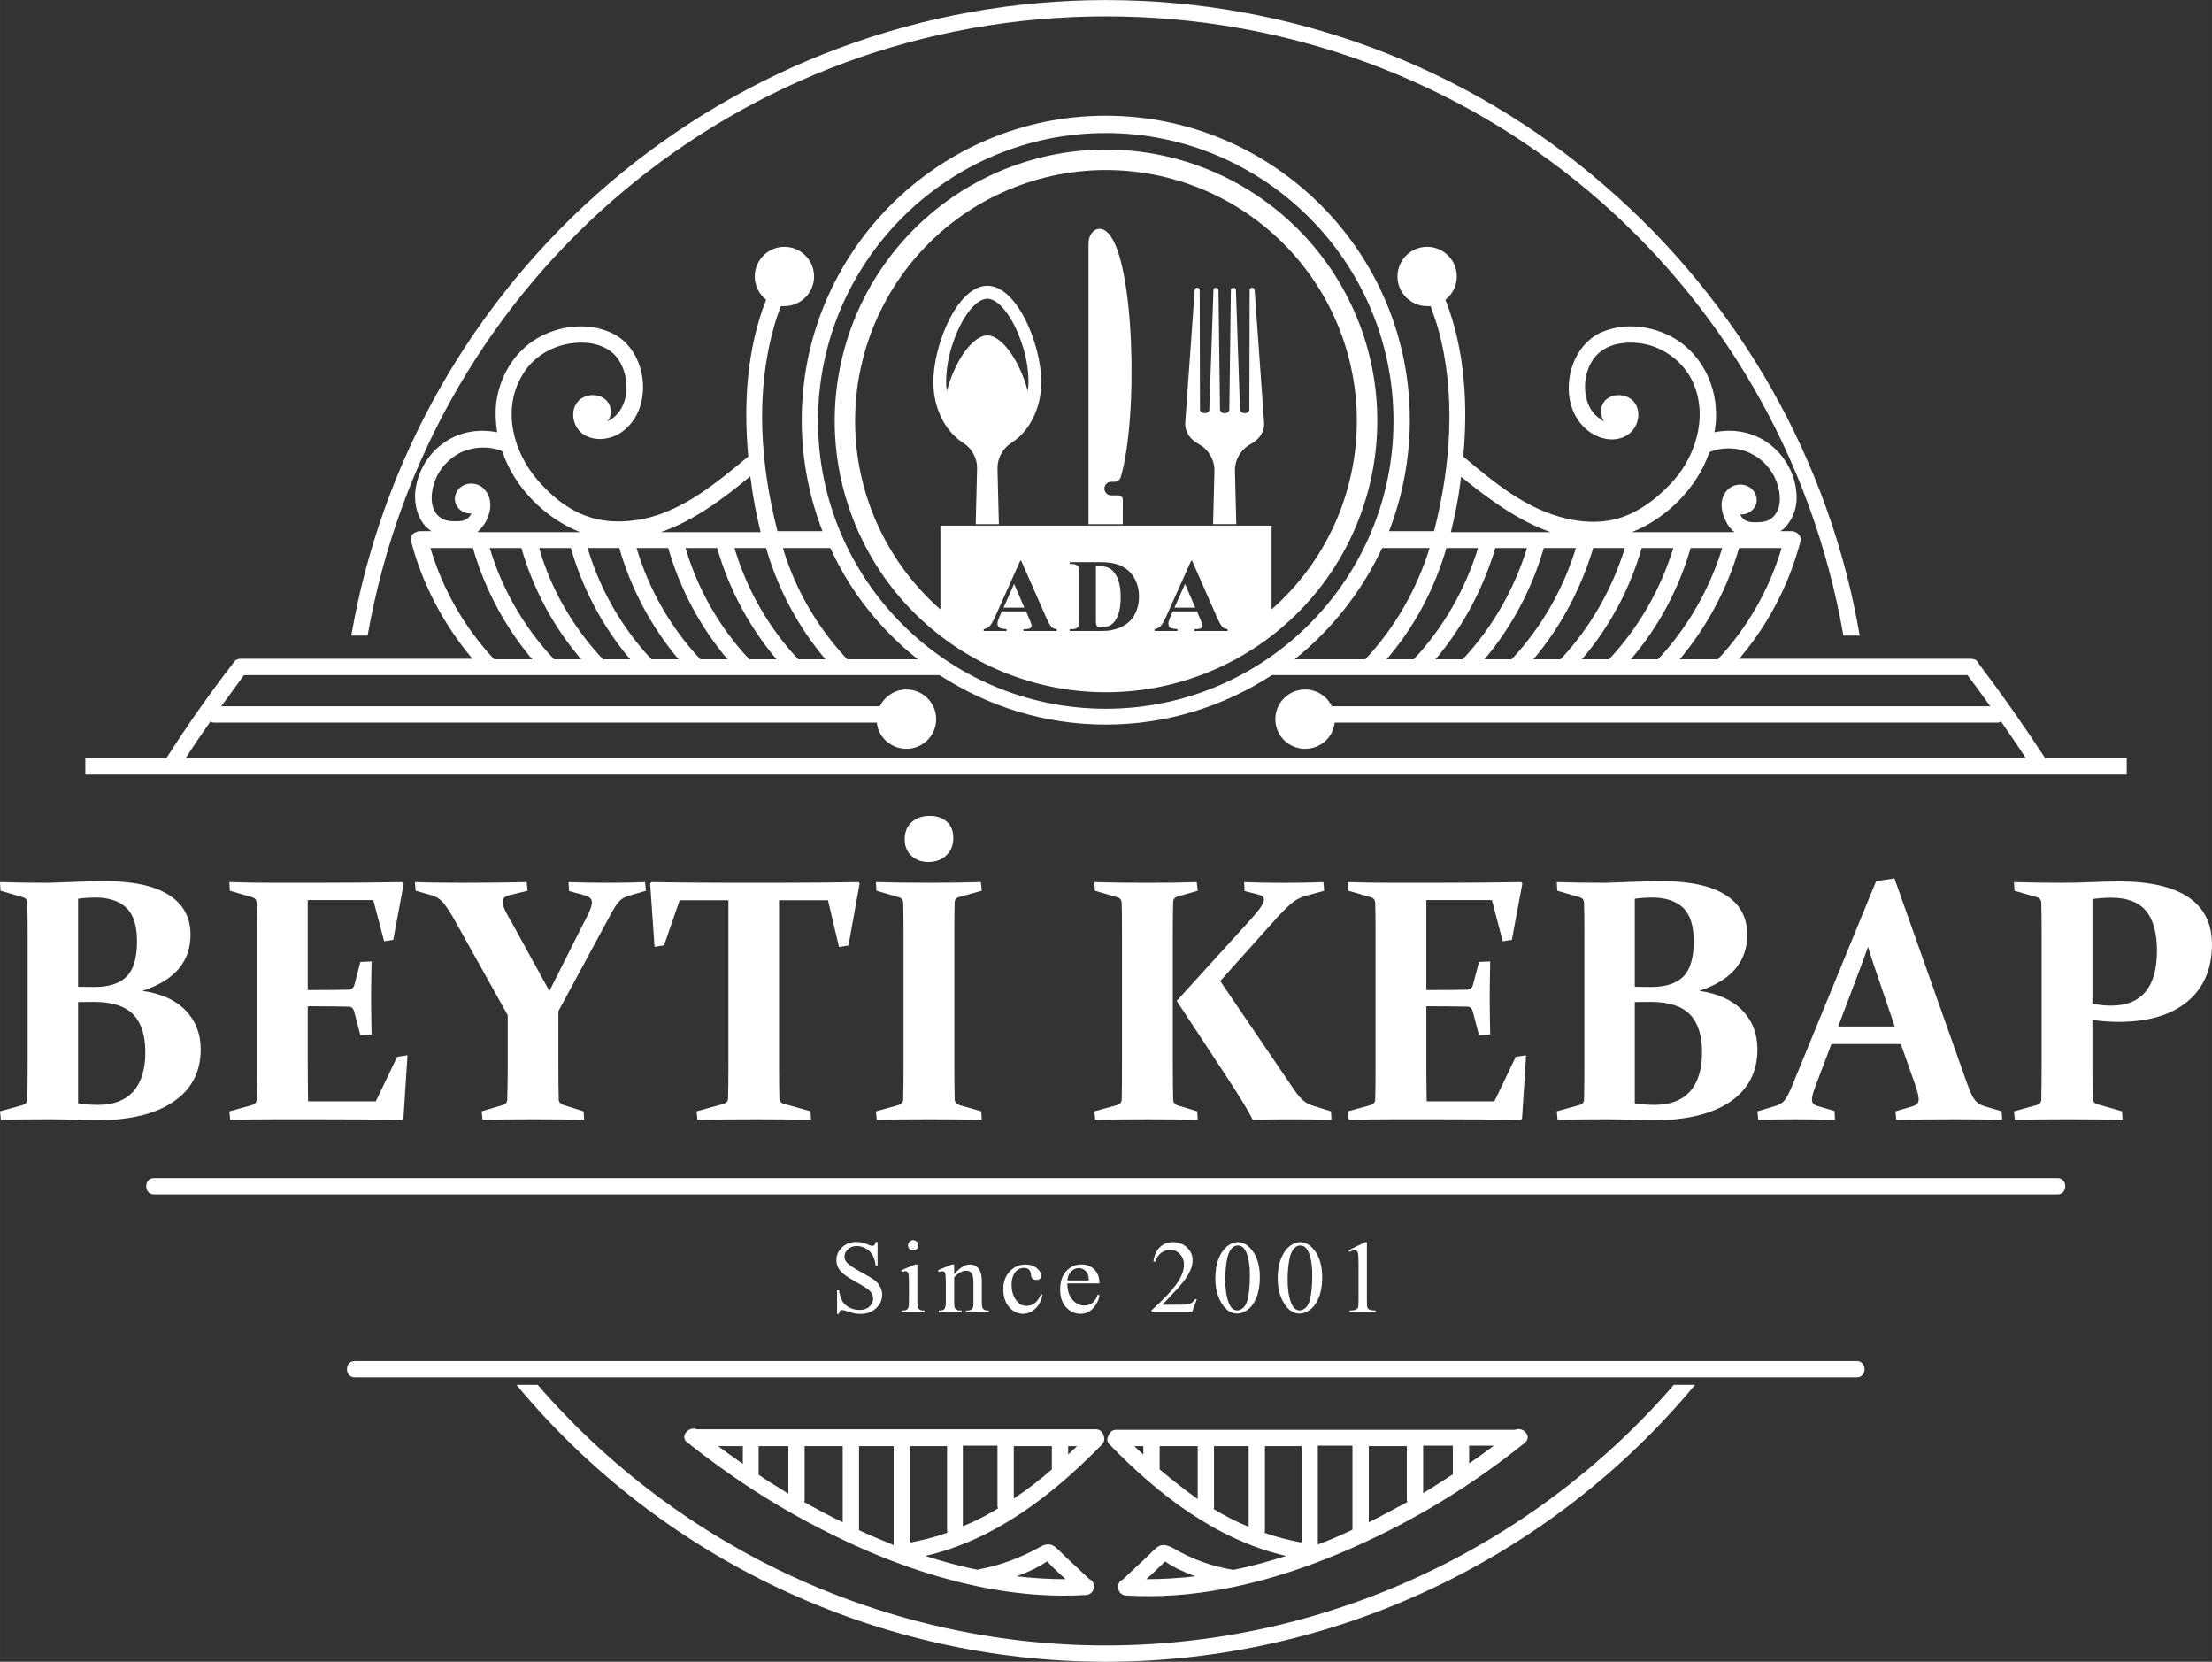
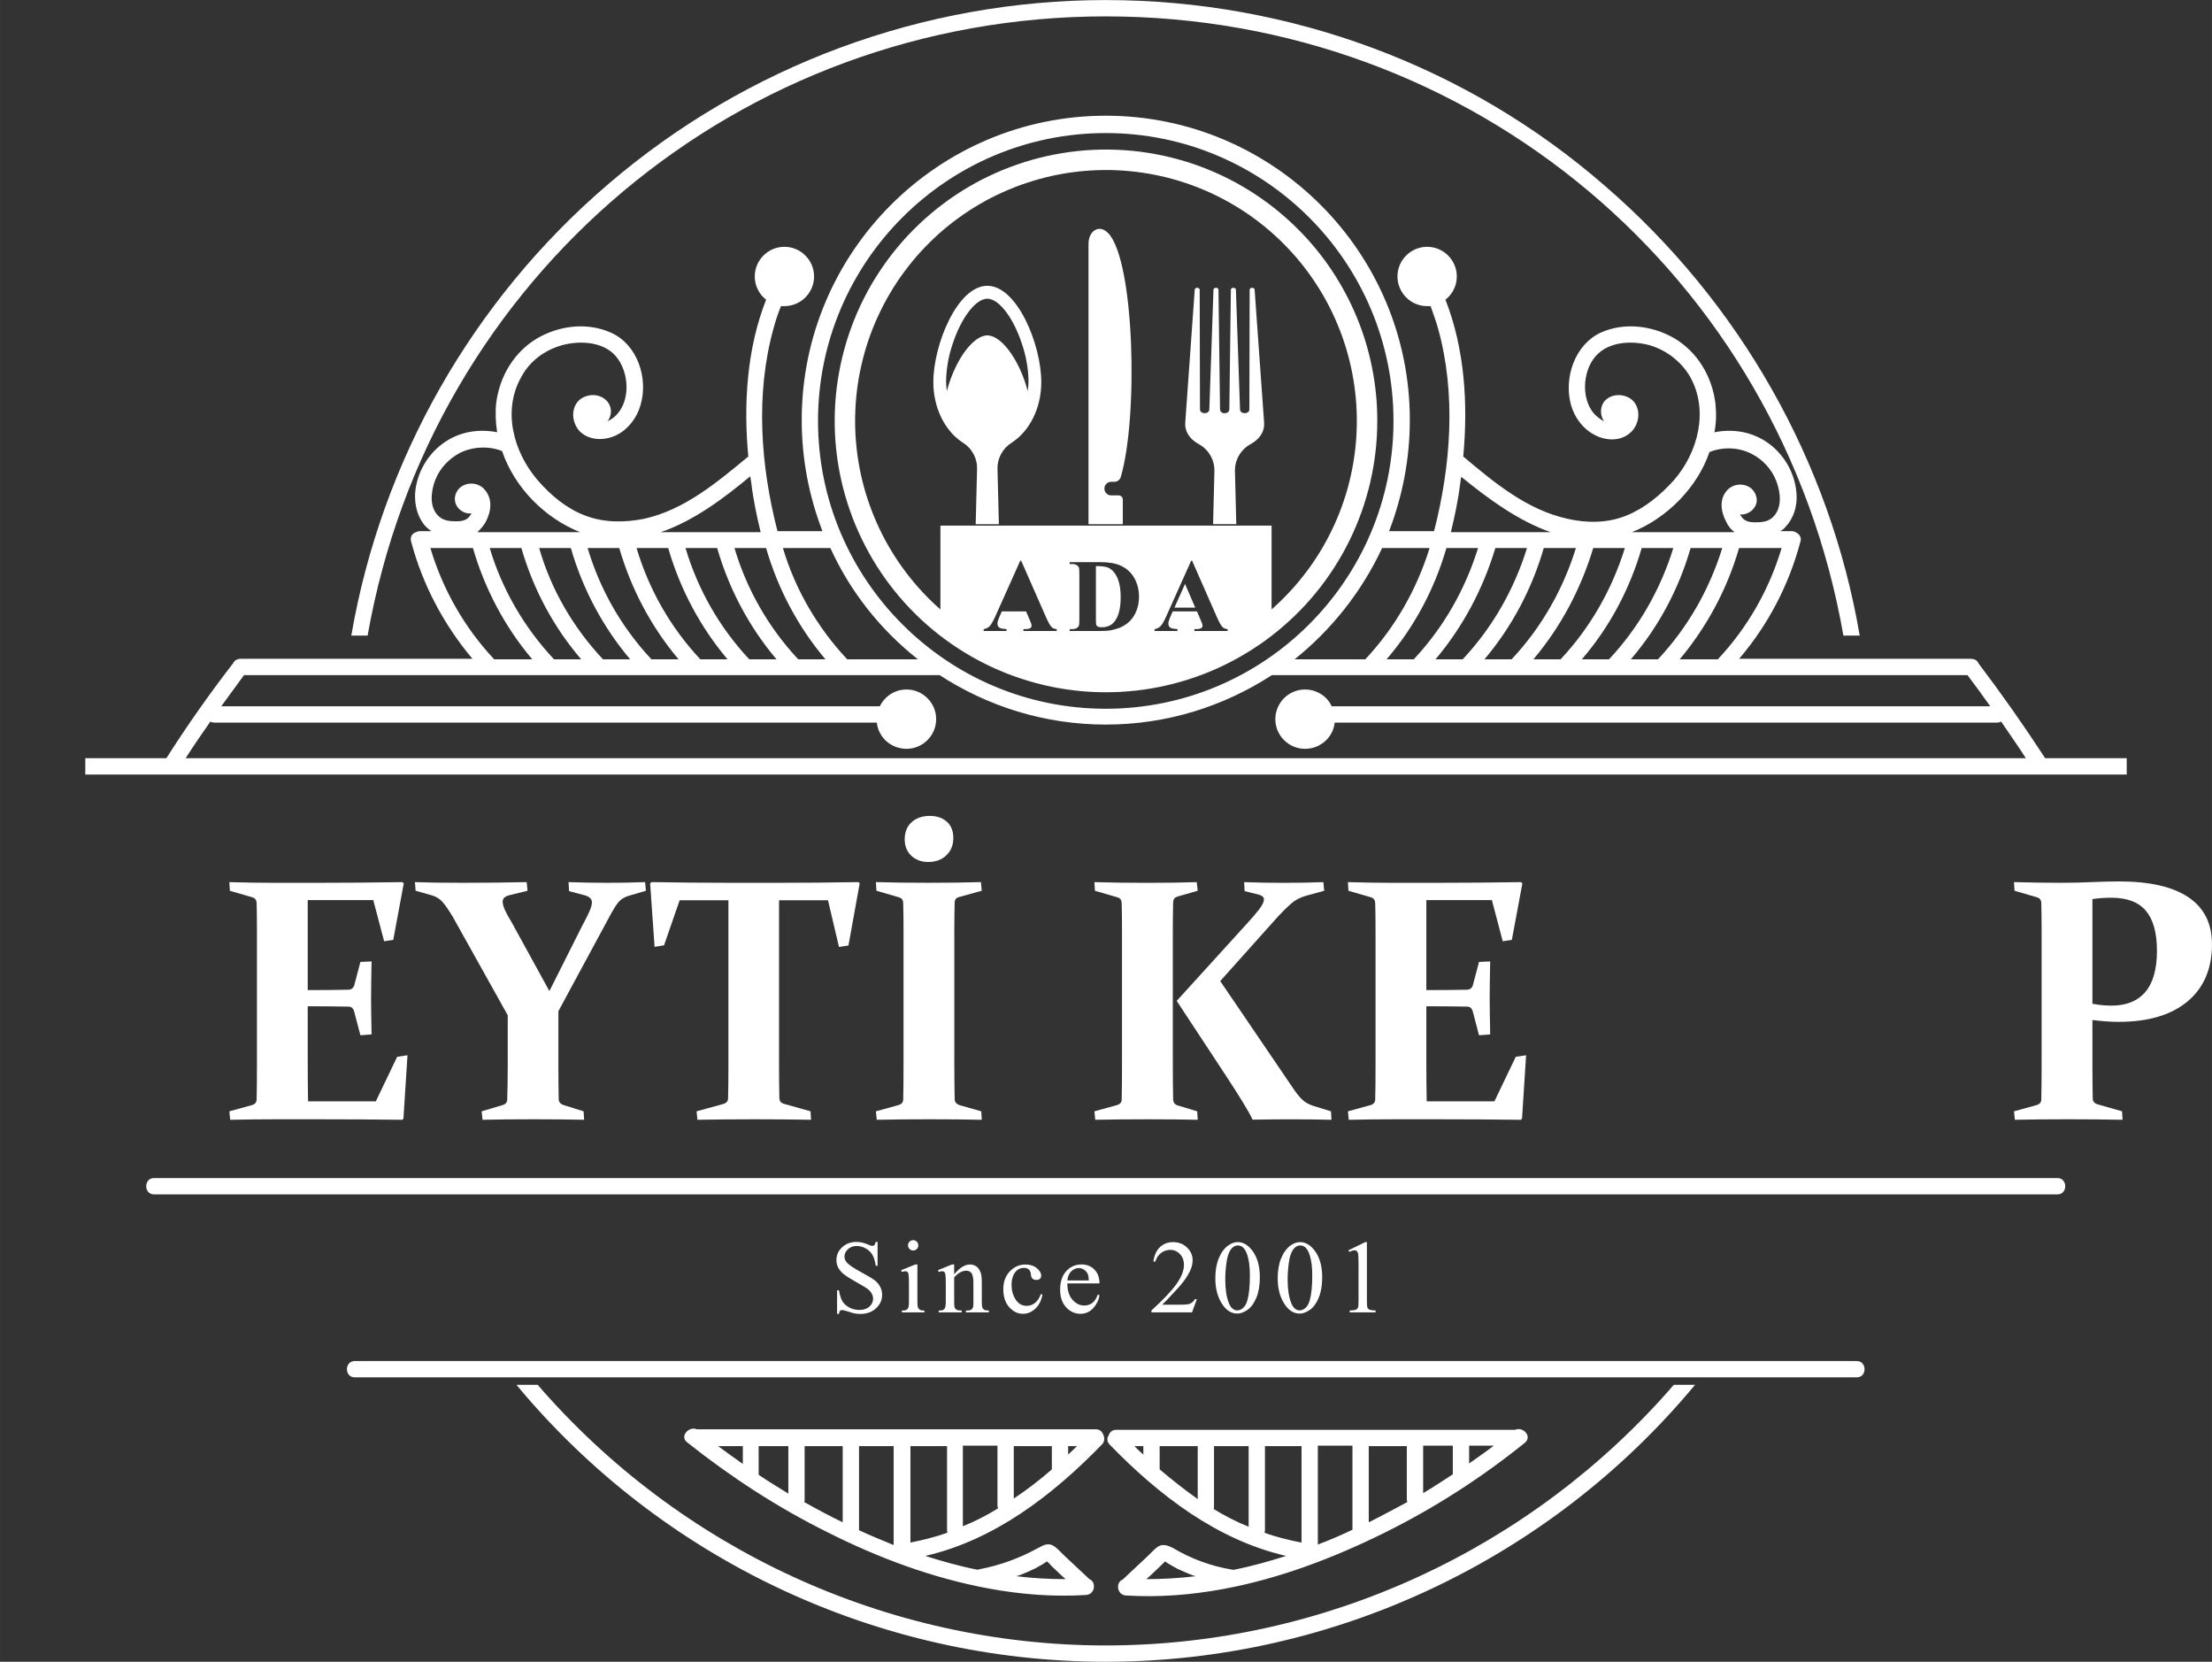
<svg xmlns="http://www.w3.org/2000/svg" xml:space="preserve" width="49.957mm" height="37.522mm" version="1.1" style="shape-rendering:geometricPrecision; text-rendering:geometricPrecision; image-rendering:optimizeQuality; fill-rule:evenodd; clip-rule:evenodd" viewBox="0 0 1815.98 1363.97">
  <rect x="0" y="0" width="1815.98" height="1363.97" fill="#333333" stroke="none" />
  <defs>
    <style type="text/css">
   
    .fil0 {fill:white;fill-rule:nonzero}
   
  </style>
  </defs>
  <g id="Katman_x0020_1">
    <g id="_2935831862496">
      <path class="fil0" d="M720.46 1019.4l0 19.54 -1.54 0c-0.5,-3.74 -1.4,-6.73 -2.69,-8.95 -1.3,-2.23 -3.13,-3.99 -5.53,-5.3 -2.38,-1.31 -4.85,-1.96 -7.41,-1.96 -2.89,0 -5.27,0.88 -7.17,2.65 -1.89,1.76 -2.84,3.77 -2.84,6.02 0,1.73 0.6,3.29 1.8,4.7 1.72,2.09 5.82,4.86 12.3,8.34 5.27,2.84 8.88,5 10.81,6.51 1.92,1.53 3.41,3.31 4.45,5.36 1.05,2.06 1.57,4.22 1.57,6.46 0,4.28 -1.65,7.96 -4.98,11.05 -3.32,3.1 -7.59,4.66 -12.81,4.66 -1.64,0 -3.18,-0.13 -4.63,-0.37 -0.86,-0.15 -2.64,-0.65 -5.35,-1.53 -2.72,-0.87 -4.42,-1.31 -5.14,-1.31 -0.71,0 -1.26,0.2 -1.66,0.61 -0.4,0.42 -0.71,1.28 -0.89,2.59l-1.54 0 0 -19.38 1.54 0c0.72,4.05 1.69,7.09 2.92,9.11 1.22,2.01 3.09,3.68 5.6,5.01 2.52,1.33 5.27,2 8.27,2 3.46,0 6.21,-0.91 8.22,-2.74 2.01,-1.84 3.03,-4 3.03,-6.5 0,-1.38 -0.39,-2.8 -1.14,-4.21 -0.77,-1.42 -1.95,-2.74 -3.57,-3.96 -1.09,-0.83 -4.04,-2.6 -8.87,-5.31 -4.83,-2.7 -8.27,-4.87 -10.31,-6.49 -2.05,-1.6 -3.59,-3.38 -4.66,-5.32 -1.05,-1.95 -1.58,-4.09 -1.58,-6.42 0,-4.05 1.55,-7.54 4.67,-10.48 3.1,-2.93 7.07,-4.4 11.88,-4.4 3,0 6.18,0.74 9.54,2.2 1.55,0.71 2.65,1.05 3.28,1.05 0.73,0 1.32,-0.22 1.78,-0.64 0.45,-0.44 0.82,-1.31 1.1,-2.61l1.54 0z" />
      <path class="fil0" d="M753.15 1037.91l0 30.66c0,2.4 0.17,3.98 0.53,4.77 0.33,0.8 0.86,1.38 1.54,1.77 0.68,0.4 1.92,0.59 3.72,0.59l0 1.5 -18.53 0 0 -1.5c1.86,0 3.1,-0.18 3.74,-0.55 0.64,-0.36 1.15,-0.95 1.52,-1.78 0.37,-0.84 0.55,-2.44 0.55,-4.8l0 -14.71c0,-4.14 -0.12,-6.81 -0.37,-8.04 -0.19,-0.89 -0.5,-1.51 -0.91,-1.85 -0.42,-0.36 -0.99,-0.53 -1.7,-0.53 -0.78,0 -1.73,0.21 -2.83,0.62l-0.59 -1.49 11.51 -4.67 1.83 0zm-3.46 -19.97c1.17,0 2.15,0.41 2.99,1.23 0.81,0.82 1.22,1.81 1.22,2.99 0,1.17 -0.41,2.17 -1.22,2.99 -0.84,0.83 -1.82,1.26 -2.99,1.26 -1.17,0 -2.17,-0.43 -3,-1.26 -0.83,-0.82 -1.24,-1.82 -1.24,-2.99 0,-1.18 0.41,-2.17 1.23,-2.99 0.81,-0.82 1.82,-1.23 3.01,-1.23z" />
      <path class="fil0" d="M783.35 1045.98c4.48,-5.38 8.74,-8.08 12.8,-8.08 2.08,0 3.88,0.51 5.37,1.56 1.5,1.04 2.69,2.76 3.58,5.14 0.61,1.67 0.92,4.22 0.92,7.67l0 16.29c0,2.42 0.19,4.06 0.57,4.92 0.31,0.69 0.8,1.23 1.48,1.63 0.69,0.39 1.95,0.58 3.77,0.58l0 1.5 -18.86 0 0 -1.5 0.78 0c1.78,0 3.03,-0.27 3.73,-0.81 0.71,-0.55 1.2,-1.34 1.49,-2.4 0.1,-0.42 0.15,-1.72 0.15,-3.92l0 -15.62c0,-3.48 -0.45,-6 -1.34,-7.56 -0.9,-1.57 -2.42,-2.36 -4.57,-2.36 -3.31,0 -6.59,1.81 -9.88,5.43l0 20.12c0,2.59 0.16,4.18 0.46,4.79 0.39,0.81 0.92,1.4 1.6,1.77 0.68,0.37 2.06,0.56 4.14,0.56l0 1.5 -18.88 0 0 -1.5 0.83 0c1.95,0 3.26,-0.5 3.94,-1.47 0.69,-0.99 1.03,-2.88 1.03,-5.66l0 -14.16c0,-4.59 -0.11,-7.37 -0.31,-8.39 -0.22,-0.99 -0.54,-1.68 -0.96,-2.04 -0.44,-0.36 -1.01,-0.54 -1.73,-0.54 -0.78,0 -1.7,0.2 -2.8,0.63l-0.63 -1.5 11.51 -4.67 1.79 0 0 8.08z" />
      <path class="fil0" d="M855.85 1062.7c-1.03,5.03 -3.04,8.9 -6.04,11.61 -3,2.7 -6.32,4.06 -9.96,4.06 -4.33,0 -8.11,-1.82 -11.34,-5.46 -3.22,-3.64 -4.83,-8.55 -4.83,-14.76 0,-5.99 1.8,-10.88 5.36,-14.62 3.57,-3.74 7.86,-5.62 12.85,-5.62 3.76,0 6.83,0.99 9.26,2.97 2.41,1.99 3.62,4.04 3.62,6.18 0,1.07 -0.33,1.91 -1.01,2.56 -0.68,0.65 -1.63,0.97 -2.86,0.97 -1.64,0 -2.87,-0.51 -3.7,-1.57 -0.48,-0.59 -0.78,-1.69 -0.94,-3.34 -0.15,-1.64 -0.72,-2.88 -1.69,-3.74 -0.97,-0.83 -2.31,-1.26 -4.04,-1.26 -2.77,0 -5.01,1.03 -6.71,3.09 -2.24,2.72 -3.37,6.32 -3.37,10.79 0,4.55 1.12,8.58 3.34,12.06 2.25,3.49 5.26,5.23 9.07,5.23 2.72,0 5.17,-0.93 7.33,-2.8 1.53,-1.28 3.01,-3.6 4.46,-6.96l1.21 0.59z" />
      <path class="fil0" d="M876.26 1053.4c-0.03,5.67 1.34,10.12 4.13,13.34 2.77,3.22 6.04,4.83 9.78,4.83 2.5,0 4.68,-0.69 6.53,-2.06 1.85,-1.37 3.4,-3.73 4.64,-7.06l1.29 0.83c-0.59,3.81 -2.28,7.27 -5.09,10.4 -2.81,3.13 -6.32,4.69 -10.54,4.69 -4.58,0 -8.5,-1.8 -11.77,-5.36 -3.26,-3.56 -4.89,-8.36 -4.89,-14.4 0,-6.53 1.67,-11.62 5.02,-15.26 3.35,-3.67 7.55,-5.49 12.61,-5.49 4.28,0 7.78,1.41 10.54,4.23 2.74,2.82 4.13,6.59 4.13,11.31l-26.38 0zm0 -2.42l17.66 0c-0.13,-2.44 -0.43,-4.15 -0.87,-5.15 -0.69,-1.57 -1.73,-2.78 -3.1,-3.67 -1.37,-0.9 -2.81,-1.33 -4.31,-1.33 -2.31,0 -4.37,0.9 -6.19,2.69 -1.81,1.78 -2.88,4.28 -3.18,7.46z" />
      <path class="fil0" d="M982.58 1066.32l-3.97 10.87 -33.33 0 0 -1.54c9.8,-8.95 16.71,-16.25 20.71,-21.92 4,-5.67 6,-10.85 6,-15.54 0,-3.59 -1.1,-6.53 -3.3,-8.83 -2.19,-2.31 -4.82,-3.46 -7.87,-3.46 -2.78,0 -5.27,0.82 -7.49,2.44 -2.21,1.63 -3.84,4.02 -4.89,7.16l-1.55 0c0.71,-5.14 2.49,-9.09 5.36,-11.84 2.87,-2.74 6.46,-4.13 10.77,-4.13 4.58,0 8.41,1.48 11.48,4.42 3.06,2.94 4.6,6.41 4.6,10.41 0,2.86 -0.67,5.72 -2,8.58 -2.05,4.5 -5.39,9.27 -10,14.3 -6.91,7.55 -11.23,12.1 -12.95,13.66l14.75 0c3,0 5.1,-0.12 6.31,-0.33 1.22,-0.22 2.31,-0.67 3.27,-1.34 0.97,-0.68 1.82,-1.65 2.55,-2.9l1.54 0z" />
      <path class="fil0" d="M997.74 1049.28c0,-6.44 0.97,-11.99 2.91,-16.65 1.95,-4.66 4.53,-8.12 7.76,-10.4 2.5,-1.8 5.08,-2.7 7.75,-2.7 4.33,0 8.22,2.22 11.67,6.63 4.31,5.46 6.46,12.89 6.46,22.25 0,6.55 -0.95,12.13 -2.83,16.71 -1.9,4.58 -4.31,7.91 -7.23,9.97 -2.94,2.06 -5.76,3.1 -8.48,3.1 -5.4,0 -9.87,-3.18 -13.46,-9.54 -3.03,-5.36 -4.54,-11.81 -4.54,-19.38zm8.17 1.04c0,7.78 0.96,14.13 2.87,19.04 1.59,4.14 3.95,6.21 7.08,6.21 1.5,0 3.06,-0.67 4.67,-2.01 1.61,-1.34 2.84,-3.6 3.67,-6.77 1.28,-4.78 1.92,-11.52 1.92,-20.21 0,-6.45 -0.67,-11.83 -2,-16.12 -1,-3.19 -2.3,-5.46 -3.88,-6.8 -1.14,-0.92 -2.53,-1.38 -4.13,-1.38 -1.88,0 -3.56,0.86 -5.04,2.55 -2,2.31 -3.36,5.93 -4.09,10.88 -0.72,4.94 -1.08,9.82 -1.08,14.62z" />
      <path class="fil0" d="M1048.94 1049.28c0,-6.44 0.97,-11.99 2.91,-16.65 1.95,-4.66 4.53,-8.12 7.76,-10.4 2.5,-1.8 5.08,-2.7 7.75,-2.7 4.34,0 8.22,2.22 11.67,6.63 4.31,5.46 6.45,12.89 6.45,22.25 0,6.55 -0.94,12.13 -2.82,16.71 -1.9,4.58 -4.31,7.91 -7.23,9.97 -2.94,2.06 -5.76,3.1 -8.49,3.1 -5.39,0 -9.88,-3.18 -13.45,-9.54 -3.02,-5.36 -4.54,-11.81 -4.54,-19.38zm8.17 1.04c0,7.78 0.95,14.13 2.87,19.04 1.58,4.14 3.95,6.21 7.08,6.21 1.5,0 3.06,-0.67 4.67,-2.01 1.62,-1.34 2.84,-3.6 3.67,-6.77 1.28,-4.78 1.92,-11.52 1.92,-20.21 0,-6.45 -0.67,-11.83 -2,-16.12 -1,-3.19 -2.29,-5.46 -3.89,-6.8 -1.13,-0.92 -2.51,-1.38 -4.11,-1.38 -1.9,0 -3.57,0.86 -5.04,2.55 -2,2.31 -3.37,5.93 -4.09,10.88 -0.72,4.94 -1.08,9.82 -1.08,14.62z" />
      <path class="fil0" d="M1107.06 1026.24l13.75 -6.71 1.37 0 0 47.71c0,3.17 0.14,5.14 0.4,5.92 0.27,0.77 0.82,1.37 1.65,1.78 0.83,0.42 2.53,0.65 5.08,0.72l0 1.54 -21.25 0 0 -1.54c2.67,-0.06 4.39,-0.29 5.17,-0.69 0.77,-0.4 1.32,-0.94 1.63,-1.62 0.31,-0.69 0.45,-2.72 0.45,-6.11l0 -30.5c0,-4.11 -0.14,-6.74 -0.41,-7.92 -0.19,-0.88 -0.55,-1.54 -1.06,-1.95 -0.51,-0.42 -1.13,-0.63 -1.86,-0.63 -1.03,0 -2.45,0.44 -4.28,1.3l-0.63 -1.3z" />
      <path class="fil0" d="M1689.13 980.36l-30.85 0 -281.7 0 -321.87 0 -334.05 0 -318.21 0 -276.02 0c-8.52,0 -8.52,-13.4 0,-13.4l30.85 0 281.68 0 321.89 0 334.05 0 318.22 0 276.01 0c8.51,0 8.51,13.4 0,13.4zm-164.79 136.79l-291.84 0 -217.56 0 -190.78 0 -211.48 0 -280.47 0 -41 0c-8.52,0 -8.52,13.39 0,13.39l291.84 0 217.55 0 190.8 0 211.47 0 280.47 0 41 0c8.53,0 8.53,-13.39 0,-13.39zm-616.56 233.44c-179.42,0 -349.89,-79.18 -466.39,-213.94l-17.43 0c118.9,143.29 296.69,227.33 483.82,227.33 187.11,0 364.9,-84.04 483.81,-227.33l-17.43 0c-116.49,134.76 -286.97,213.94 -466.38,213.94zm-148.17 -73.48c14.21,4.46 28.42,8.52 43.04,11.35 0.4,0 0.82,-0.38 1.21,-0.38 17.47,-3.26 33.69,-9.34 49.13,-17.88 3.64,-2.02 7.71,-4.06 12.17,-1.22 3.67,2.44 6.5,6.09 9.75,8.94 6.5,6.09 12.98,12.17 19.48,18.25 5.69,2.05 4.87,12.59 -2.84,13 -26.79,1.63 -53.18,-0.41 -79.56,-5.27 -46.27,-8.54 -90.91,-25.16 -132.73,-46.29 -41,-20.29 -79.56,-45.45 -115.29,-73.87 -6.08,-4.87 1.63,-13.4 8.13,-10.57l327.55 0c3.25,0 5.3,2.04 6.11,4.47 1.2,2.45 1.2,5.27 -0.81,7.71 -40.61,41.82 -88.5,78.75 -145.33,91.75zm74.69 16.65c13.39,1.6 26.79,2.41 40.6,2.41 -1.23,-1.21 -2.44,-2.01 -3.67,-3.22 -2.41,-2.44 -5.27,-4.87 -7.71,-7.32 -1.21,-1.23 -2.44,-2.85 -4.07,-4.05 -1.2,0.81 -2.83,2.01 -3.64,2.44 -2.01,1.21 -4.46,2.44 -6.5,3.64 -4.45,2.04 -8.91,4.07 -13.39,5.68 -0.82,0 -1.22,0.42 -1.63,0.42zm-224.46 -106.77l-20.29 0c6.5,4.87 13.4,9.73 20.29,14.61l0 -14.61zm37.36 0l-24.38 0 0 23.54c4.07,2.84 8.13,5.27 12.58,8.13 4.06,2.44 7.73,4.85 11.8,7.28l0 -38.96zm44.64 0l-31.27 0 0 43.83c0,0.82 0,1.23 -0.4,2.04 10.14,5.67 20.71,11.36 31.66,16.65l0 -62.52zm41.82 0l-28.42 0 0 69.01c9.34,4.47 18.67,8.12 28.42,12.18l0 -81.19zm44.23 71.04c-0.4,-0.81 -0.4,-1.63 -0.4,-2.44l0 -68.61 -30.05 0 0 79.15c10.15,-2.03 20.3,-4.46 30.44,-8.11zm41.41 -19.9c0,-0.81 -0.41,-1.21 -0.41,-2.01l0 -49.54 -28.42 0 0 66.16c10.14,-4.04 19.48,-8.91 28.83,-14.61zm44.23 -32.06c0,-0.41 0,-0.41 0,0l0 -19.08 -31.25 0 0 43.03c10.96,-7.3 21.53,-15.42 31.25,-23.94zm20.71 -19.08l-7.31 0 0 6.9c2.44,-2.44 4.87,-4.46 7.31,-6.9zm128.66 101.47c14.62,-2.83 28.83,-6.88 43.01,-11.35 -56.79,-13 -104.69,-49.94 -144.88,-91.35 -2.44,-2.44 -2.44,-5.27 -0.81,-7.71 0.81,-2.44 2.84,-4.45 6.08,-4.45l327.55 0c6.5,-2.86 14.21,5.27 8.13,10.53 -35.73,28.84 -74.27,53.59 -115.26,73.91 -41.82,20.71 -86.46,37.75 -132.73,46.27 -26.4,4.87 -52.77,6.9 -79.56,5.27 -7.71,-0.4 -8.53,-10.96 -2.86,-12.98 6.5,-6.08 13.01,-12.2 19.51,-18.27 3.22,-2.84 6.08,-6.5 9.72,-8.94 4.07,-2.44 8.13,-0.81 12.2,1.23 15.02,8.94 31.64,15.02 49.1,17.85l0.81 0zm-31.25 5.3c-0.41,0 -0.81,-0.42 -1.63,-0.42 -4.45,-1.61 -8.94,-3.64 -13.39,-5.68 -2.02,-1.2 -4.46,-2.44 -6.5,-3.64 -0.81,-0.42 -2.44,-1.63 -3.64,-2.44 -1.21,1.21 -2.84,2.82 -4.07,4.05 -2.44,2.45 -5.27,4.89 -7.71,7.32 -1.21,1.21 -2.44,2.01 -3.64,3.22 13.39,0 27.19,-0.81 40.58,-2.41zm224.46 -92.56c6.91,-4.87 13.39,-9.33 20.31,-14.62l-20.31 0 0 14.62zm-37.75 24.35c4.06,-2.44 8.13,-4.87 11.77,-7.31 4.07,-2.44 8.12,-5.27 12.58,-8.13l0 -23.53 -24.35 0 0 38.97zm-44.64 23.96c10.55,-5.28 21.09,-10.98 31.66,-16.65 0,-0.41 -0.43,-1.22 -0.43,-2.04l0 -43.83 -31.24 0 0 62.52zm-41.82 18.25c9.76,-3.64 19.08,-7.71 28.42,-12.16l0 -69.02 -28.42 0 0 81.18zm-143.26 -80.76l-7.32 0c2.44,2.44 4.89,4.87 7.32,6.9l0 -6.9zm44.64 0l-31.25 0 0 18.67 0 0.41c10.14,8.52 20.29,16.65 31.25,24.35l0 -43.44zm41.81 0l-28.42 0 0 49.52c0,0.81 0,1.62 -0.41,2.01 9.35,5.7 18.68,10.57 28.83,14.63l0 -66.17zm43.42 79.15l0 -79.15 -30.02 0 0 68.61c0,0.81 0,1.63 -0.42,2.44 9.76,3.64 20.3,6.08 30.44,8.11zm-376.66 -920.68c0,-119.35 97,-216.36 216.33,-216.36 119.35,0 216.35,97.01 216.35,216.36 0,119.35 -97,216.38 -216.35,216.38 -119.33,0 -216.33,-97.03 -216.33,-216.38zm4.46 0c0,116.92 94.97,211.9 211.87,211.9 116.92,0 211.9,-94.99 211.9,-211.9 0,-116.91 -94.99,-211.91 -211.9,-211.91 -116.89,0 -211.87,95 -211.87,211.91zm1049.66 276.86l0 13.39 -1675.95 0 0 -13.39 66.56 0c17.04,-26.79 35.32,-52.77 54.8,-77.94 0,-0.41 0.41,-0.41 0.41,-0.81 0.82,-1.23 2.03,-2.04 3.26,-2.44 0.81,-0.4 2.01,-0.4 3.25,-0.4l189.56 0c-23.57,-28.02 -41,-60.89 -50.33,-96.23 -1.23,-4.04 1.2,-6.88 4.04,-7.71 0.81,-0.39 2.04,-0.81 2.86,-0.81l9.72 0c-1.62,-1.21 -3.25,-2.44 -4.45,-3.64 -6.9,-7.32 -9.34,-17.47 -8.94,-27.21 1.23,-17.45 10.95,-33.69 25.58,-43.03 12.58,-8.12 27.59,-10.14 41.8,-7.31 -1.23,-7.71 -1.63,-15.84 -0.81,-23.96 2.84,-21.92 14.59,-41.82 33.69,-53.17 18.26,-10.57 41.39,-13.39 60.86,-4.48 21.52,9.75 30.47,37.36 23.97,59.27 -2.84,10.14 -9.76,19.49 -19.1,24.35 -9.32,4.87 -22.3,5.28 -30.43,-2.42 -6.9,-6.91 -8.12,-19.08 -0.81,-25.99 6.5,-5.67 17.46,-5.67 23.15,1.23 4.04,4.87 3.64,11.77 0,16.22 3.22,-1.63 6.08,-3.64 8.09,-6.08 11.77,-12.98 9.33,-38.17 -3.64,-49.94 -10.95,-9.73 -28.42,-10.14 -41.81,-6.47 -14.21,4.04 -26.38,12.98 -33.29,25.97 -15.81,27.61 -6.47,61.7 13.39,84.83 10.57,12.2 23.54,23.14 38.56,28.84 15.44,6.08 32.48,6.08 48.72,2.83 33.29,-7.31 60.08,-30.04 85.64,-51.14 -4.04,-43.05 -1.21,-88.51 14.62,-128.69 -5.68,-4.46 -9.32,-11.37 -9.32,-19.08 0,-13.4 10.95,-24.35 24.35,-24.35 13.39,0 24.35,10.95 24.35,24.35 0,13.39 -10.96,24.35 -24.35,24.35l-2.86 0c-2.44,6.08 -4.46,12.18 -6.08,18.27 -15.03,53.99 -10.57,112.85 3.25,166.43l36.93 0c-10.95,-28.42 -17.03,-58.85 -17.03,-91.33 0,-137.63 112.02,-249.67 249.62,-249.67 137.6,0 249.62,112.04 249.62,249.67 0,32.06 -6.09,62.91 -17.04,91.33l36.93 0c13.81,-53.58 18.27,-112.85 3.26,-166.43 -1.63,-6.09 -4.06,-12.19 -6.09,-18.27l-2.85 0c-13.4,0 -24.37,-10.96 -24.37,-24.35 0,-13.4 10.97,-24.35 24.37,-24.35 13.39,0 24.35,10.95 24.35,24.35 0,7.71 -3.65,14.62 -9.33,19.08 15.82,40.18 18.66,85.64 14.62,128.69 25.57,21.52 52.36,43.83 85.65,51.14 15.81,3.64 33.26,3.64 48.7,-2.83 15.02,-6.1 27.99,-17.07 38.56,-28.84 19.88,-22.72 28.82,-57.22 13.39,-84.83 -7.31,-12.58 -19.49,-21.93 -33.29,-25.97 -13.39,-3.67 -30.85,-3.26 -41.8,6.47 -12.98,11.38 -15.42,36.54 -3.64,49.94 2.01,2.04 4.87,4.45 8.1,6.08 -3.23,-4.45 -3.65,-11.35 0,-16.22 5.68,-6.9 16.65,-6.9 23.13,-1.23 7.32,6.91 6.09,19.08 -0.81,25.99 -8.13,8.11 -20.71,7.71 -30.43,2.42 -9.33,-4.86 -16.25,-14.21 -19.08,-24.35 -6.09,-21.92 2.84,-49.1 23.96,-59.27 19.48,-8.91 42.6,-6.09 60.88,4.48 19.08,11.35 30.85,31.25 33.68,53.17 0.82,8.12 0.82,15.83 -0.81,23.96 14.21,-2.84 29.23,-0.81 41.82,7.31 14.59,9.34 24.36,25.57 25.58,43.03 0.79,9.75 -2.05,19.89 -8.94,27.21 -1.23,1.62 -2.86,2.84 -4.46,3.64l9.73 0c1.23,0 2.04,0.42 2.85,0.81 2.83,1.23 5.27,4.06 4.04,7.71 -9.32,35.34 -26.37,68.21 -50.34,96.23l189.56 0c1.23,0 2.04,0 3.24,0.4 1.63,0.4 2.45,1.21 3.26,2.44 0,0.4 0.4,0.4 0.4,0.81 19.08,25.17 37.34,51.15 54.81,77.94l66.98 0zm-283.33 -172.52l-34.92 0c-9.72,33.69 -26.37,64.55 -48.7,91.33l31.28 0c24.35,-25.98 42.2,-57.23 52.35,-91.33zm-324.3 91.33l22.32 0c24.35,-25.98 42.23,-57.23 52.77,-91.33l-25.98 0c-9.72,33.69 -26.37,64.94 -49.1,91.33zm40.19 0l22.31 0c24.35,-25.98 42.2,-57.23 52.77,-91.33l-25.98 0c-10.14,33.69 -26.79,64.94 -49.1,91.33zm40.16 0l22.32 0c24.37,-25.98 42.22,-57.23 52.77,-91.33l-26.39 0c-9.72,33.69 -26.38,64.94 -48.7,91.33zm40.19 0l22.32 0c24.36,-25.98 42.2,-57.23 52.77,-91.33l-25.98 0c-10.15,33.69 -26.79,64.94 -49.11,91.33zm39.79 0l22.3 0c24.35,-25.98 42.23,-57.23 52.77,-91.33l-25.97 0c-9.73,33.69 -26.38,64.94 -49.1,91.33zm40.18 0l22.31 0c24.35,-25.98 42.2,-57.23 52.77,-91.33l-25.98 0c-9.75,33.69 -26.37,64.94 -49.1,91.33zm0.8 -104.33l84.43 0c-2.83,-2.01 -5.27,-4.87 -6.9,-8.51 -4.45,-8.13 -6.08,-19.08 1.22,-26.39 7.31,-7.3 21.09,-4.86 23.53,6.1 2.05,8.09 -6.08,15.02 -13.39,14.21 0,0.38 0.41,0.38 0.41,0.81 2.84,4.85 6.9,5.67 12.17,5.67 5.3,0 10.14,-0.4 14.21,-4.04 8.13,-7.73 6.5,-20.71 2.86,-30.05 -3.68,-9.36 -10.96,-17.45 -19.9,-21.94 -10.57,-5.66 -23.96,-6.08 -34.92,-1.61 -9.72,28.83 -34.89,54.41 -63.72,65.76zm-148.54 0l81.98 0c-26.8,-9.33 -51.54,-27.6 -73.45,-45.45 -0.42,1.61 -0.42,3.24 -0.82,5.27 -1.63,13.39 -4.47,26.79 -7.71,40.18zm-56.44 13c-16.65,35.7 -41.4,66.98 -71.83,91.33l58.04 0c24.35,-25.98 42.2,-57.23 52.77,-91.33l-37.35 0 -1.63 0zm-226.88 131.93c130.28,0 236.22,-105.95 236.22,-236.27 0,-130.3 -105.94,-236.26 -236.22,-236.26 -130.29,0 -236.23,105.96 -236.23,236.26 0,130.32 105.94,236.27 236.23,236.27zm-265.06 -131.93c10.15,34.1 28.42,65.35 52.77,91.33l58.04 0c-30.85,-24.35 -55.6,-55.63 -71.84,-91.33l-1.23 0 -37.74 0zm-147.74 91.33l22.33 0c-22.33,-26.39 -38.97,-57.64 -48.71,-91.33l-25.98 0c9.73,34.1 28.01,65.35 52.36,91.33zm-66.98 -91.33l-25.98 0c10.17,34.1 28.42,65.35 52.77,91.33l22.33 0c-22.73,-26.39 -39.37,-57.64 -49.12,-91.33zm106.77 91.33l22.3 0c-22.3,-26.39 -38.94,-57.64 -48.7,-91.33l-25.98 0c10.16,34.1 28.03,65.35 52.39,91.33zm40.16 0l22.32 0c-22.32,-26.39 -38.96,-57.64 -48.7,-91.33l-25.98 0c10.14,34.1 27.99,65.35 52.36,91.33zm40.18 0l22.34 0c-22.34,-26.39 -38.99,-57.64 -48.71,-91.33l-25.98 0c10.14,34.1 27.99,65.35 52.35,91.33zm40.19 0l22.34 0c-22.34,-26.39 -38.99,-57.64 -48.72,-91.33l-25.97 0c10.14,34.1 27.99,65.35 52.35,91.33zm-112.82 -104.33l81.97 0c-3.23,-13.39 -6.08,-26.79 -7.71,-40.58 -0.4,-1.63 -0.4,-3.26 -0.81,-5.3 -21.51,17.88 -46.27,36.54 -73.45,45.87zm-143.69 -8.51c-2.04,3.64 -4.47,6.08 -6.91,8.51l84.43 0c-28.81,-11.35 -53.97,-36.53 -64.12,-66.56 -10.98,-4.47 -24.36,-3.67 -34.92,1.6 -8.94,4.87 -16.22,12.61 -19.89,21.94 -3.66,9.33 -5.27,22.72 2.85,30.03 4.04,3.64 8.91,4.04 14.21,4.04 5.27,0 9.33,-0.78 12.17,-5.65 0,0 0.41,-0.43 0.41,-0.82 -7.31,0.82 -15.02,-5.68 -13.39,-14.21 2.41,-10.95 16.22,-13.39 23.54,-6.1 7.71,8.13 6.08,18.68 1.61,27.21zm6.9 112.85l31.25 0c-22.34,-26.39 -38.96,-57.64 -48.7,-91.33l-34.92 0c10.14,34.1 28.02,65.35 52.37,91.33zm1257.46 81.19c-6.5,-10.15 -13.39,-19.91 -20.29,-30.05 -0.81,0.42 -2.04,0.82 -3.25,0.82l-543.91 0c-1.22,12.18 -11.76,21.52 -24.35,21.52 -13.39,0 -24.35,-10.96 -24.35,-24.35 0,-13.4 10.96,-24.35 24.35,-24.35 9.73,0 18.27,5.66 21.92,13.78l540.65 0c-6.08,-8.51 -12.17,-17.04 -18.67,-25.56l-570.29 0 -0.81 0c-39.35,25.56 -86.05,40.58 -136.37,40.58 -50.33,0 -97.02,-15.02 -136.39,-40.58l-0.8 0 -570.29 0c-6.09,8.52 -12.58,17.05 -18.67,25.56l540.65 0c4.06,-8.13 12.16,-13.78 21.92,-13.78 13.39,0 24.35,10.95 24.35,24.35 0,13.39 -10.96,24.35 -24.35,24.35 -12.58,0 -23.12,-9.33 -24.36,-21.52l-543.9 0c-1.21,0 -2.44,-0.4 -3.26,-0.82 -6.89,9.76 -13.79,19.9 -20.29,30.05l1510.74 0zm-755.37 -608.9c301.17,0 554.04,213.12 605.58,508.23l13.39 0c-24.35,-142.9 -98.61,-273.62 -209.03,-369 -113.25,-98.66 -258.95,-152.63 -409.94,-152.63 -149.77,0 -294.68,53.59 -408.35,151 -111.59,95.4 -186.28,226.93 -211.05,370.63l13.4 0c51.95,-294.72 305.63,-508.23 606.01,-508.23z" />
-       <path class="fil0" d="M-0 724.05c12.98,0.37 26.33,0.57 40.05,0.57 5,-0.19 12.84,-0.48 23.49,-0.85 10.65,-0.36 17.98,-0.55 21.97,-0.55 23.45,0 41.12,3.77 53.04,11.32 11.91,7.56 17.86,18.43 17.86,32.61 0,22.25 -13.16,37.64 -39.48,46.16 15.3,2.14 27.1,7.47 35.4,15.99 8.28,8.53 12.44,19.2 12.44,31.98 0,18.54 -7.47,32.88 -22.39,43.04 -14.91,10.15 -36.05,15.22 -63.39,15.22 -5.38,0 -11.01,-0.14 -16.9,-0.43 -5.89,-0.27 -13.24,-0.41 -22.03,-0.41 -13.54,0 -26.65,0.14 -39.36,0.41l-0.69 -6.95 18.63 -5.14c2.32,-0.64 3.57,-2.09 3.76,-4.31 0.09,-3.7 0.15,-7.85 0.21,-12.44 0.04,-4.59 0.06,-9.67 0.06,-15.22l0 -110.82c0,-4.63 -0.03,-8.85 -0.06,-12.65 -0.05,-3.81 -0.12,-7.28 -0.21,-10.43 -0.09,-2.41 -1.2,-3.95 -3.35,-4.59l-18.62 -5.42 -0.42 -7.09zm64.09 85.92c4.73,0.11 9.23,0.16 13.49,0.16 11.86,0 20.64,-2.86 26.35,-8.55 5.7,-5.71 8.54,-15.37 8.54,-29 0,-12.8 -2.94,-21.97 -8.82,-27.53 -5.89,-5.57 -14.39,-8.34 -25.52,-8.34 -1.76,0 -3.82,0.07 -6.18,0.21 -2.36,0.14 -4.99,0.4 -7.86,0.76l0 72.3zm0 12.52l0 83.15c5.19,0.83 10.66,1.25 16.42,1.25 12.7,0 22.34,-3.69 28.92,-11.05 6.58,-7.37 9.88,-18.06 9.88,-32.06 0,-13.99 -3.34,-24.4 -10.02,-31.21 -6.67,-6.81 -17.46,-10.22 -32.39,-10.22 -4.36,0 -8.62,0.05 -12.8,0.14z" />
      <path class="fil0" d="M225.24 724.61l35.18 0c22.52,0 45.88,-0.19 70.07,-0.56l0.97 1.12 -8.62 46.29 -7.5 1.12 -8.9 -33.79 -53.81 0 0 73.84 7.5 0c8.07,0 16.74,-0.09 26.01,-0.28 2.41,-0.09 3.97,-1.35 4.73,-3.76l5 -19.04 9.17 -0.41c-0.27,13.44 -0.41,23.49 -0.41,30.16 0,6.49 0.14,16.41 0.41,29.76l-9.17 0.68 -5.14 -19.6c-0.75,-2.5 -2.18,-3.8 -4.32,-3.9 -9.45,-0.18 -18.25,-0.27 -26.42,-0.27l-7.36 0 0 47.68c0,10.21 0.09,20.3 0.28,30.32l55.61 0 17.53 -36.56 8.48 -1.26 -3.33 52 -0.97 0.97c-23.08,-0.28 -45.57,-0.42 -67.44,-0.42l-36.84 0c-11.95,0 -24.29,0.14 -36.98,0.42l-0.69 -6.95 18.63 -5.14c2.31,-0.65 3.57,-2.09 3.76,-4.32 0.09,-3.71 0.15,-7.85 0.2,-12.44 0.04,-4.59 0.07,-9.67 0.07,-15.22l0 -110.83c0,-4.63 -0.03,-8.83 -0.07,-12.64 -0.05,-3.8 -0.12,-7.28 -0.2,-10.43 -0.11,-2.41 -1.22,-3.94 -3.35,-4.59l-18.62 -5.42 -0.43 -7.09c12.98,0.37 25.3,0.56 36.98,0.56z" />
      <path class="fil0" d="M451.04 813.46l26.7 -53.12c2.5,-4.63 4.49,-8.57 5.98,-11.83 1.48,-3.23 2.22,-5.87 2.22,-7.92 0,-2.77 -2.08,-4.72 -6.26,-5.83l-12.5 -3.34 -0.43 -7.37c10.28,0.37 21.08,0.56 32.39,0.56 10.3,0 20.44,-0.19 30.46,-0.56l0.69 7.09 -14.73 4.31c-3.35,1.12 -5.91,2.77 -7.72,4.94 -1.81,2.18 -3.64,4.94 -5.49,8.28l-43.94 81.33 0 45.05c0,5.55 0.03,10.62 0.08,15.15 0.04,4.54 0.11,8.62 0.2,12.24 0.09,2.41 1.72,4.03 4.87,4.86l15.57 4.87 0.41 6.95c-11.95,-0.28 -25.76,-0.42 -41.42,-0.42 -16.13,0 -30.14,0.14 -42,0.42l-0.69 -6.95 17.25 -5.14c2.31,-0.65 3.56,-2.09 3.74,-4.32 0.09,-3.71 0.19,-7.85 0.28,-12.44 0.09,-4.59 0.14,-9.67 0.14,-15.22l0 -41.72 -45.19 -80.92c-3.42,-5.65 -6.23,-9.71 -8.41,-12.16 -2.18,-2.46 -5.08,-4.25 -8.7,-5.36l-13.34 -3.76 -0.56 -7.09c9.18,0.37 22.2,0.56 39.07,0.56 18.54,0 36.1,-0.19 52.69,-0.56l0.69 7.09 -14.18 3.48c-2.13,0.47 -3.71,1.14 -4.72,2.02 -1.03,0.87 -1.52,2.01 -1.52,3.4 0,1.95 0.64,4.31 1.93,7.09 1.3,2.78 3.1,6.08 5.42,9.87l31.01 56.45z" />
      <path class="fil0" d="M619.28 918.71c-16.31,0 -31.88,0.14 -46.72,0.41l-0.69 -6.95 22.25 -6.12c2.31,-0.73 3.52,-2.22 3.6,-4.45 0.19,-6.95 0.28,-15.89 0.28,-26.83l0 -135.84 -40.04 0 -12.8 36.98 -7.79 1.26 -3.62 -52 0.97 -1.12c22.8,0.37 44.63,0.56 65.49,0.56l38.78 0c20.86,0 42.83,-0.19 65.92,-0.56l0.83 1.12 -9.18 50.88 -7.78 1.24 -9.04 -38.37 -40.18 0 0 135.84c0,10.94 0.09,19.88 0.28,26.83 0.09,2.23 1.33,3.72 3.74,4.45l21.84 6.12 0.41 6.95c-15.39,-0.27 -30.92,-0.41 -46.57,-0.41z" />
      <path class="fil0" d="M783.48 875.05c0,5.57 0.03,10.62 0.08,15.16 0.04,4.54 0.12,8.62 0.2,12.23 0.09,2.41 1.67,4.03 4.73,4.87l17.1 4.86 0.41 6.95c-12.87,-0.28 -27.15,-0.42 -42.82,-0.42 -16.22,0 -30.67,0.14 -43.38,0.42l-0.69 -6.95 18.63 -5.14c2.32,-0.65 3.57,-2.09 3.76,-4.31 0.09,-3.72 0.15,-7.86 0.2,-12.45 0.04,-4.58 0.07,-9.66 0.07,-15.22l0 -110.81c0,-4.64 -0.03,-8.85 -0.07,-12.66 -0.05,-3.8 -0.12,-7.27 -0.2,-10.43 -0.09,-2.41 -1.21,-3.94 -3.34,-4.59l-18.63 -5.43 -0.43 -7.09c12.89,0.38 27.16,0.56 42.83,0.56 16.12,0 30.59,-0.18 43.37,-0.56l0.69 7.09 -18.62 5.16c-2.23,0.55 -3.44,1.93 -3.62,4.17 -0.09,3.33 -0.17,6.92 -0.2,10.77 -0.05,3.85 -0.08,8 -0.08,12.44l0 111.38zm-0.84 -187.14c0,5.75 -1.9,10.45 -5.71,14.11 -3.8,3.67 -8.76,5.5 -14.86,5.5 -5.67,0 -10.3,-1.72 -13.92,-5.15 -3.62,-3.42 -5.42,-7.92 -5.42,-13.49 0,-5.93 1.9,-10.61 5.71,-14.03 3.8,-3.44 8.76,-5.15 14.87,-5.15 5.74,0 10.4,1.58 13.97,4.73 3.58,3.16 5.36,7.64 5.36,13.49z" />
      <path class="fil0" d="M962.84 763.68l0 111.38c0,5.55 0.03,10.6 0.08,15.14 0.04,4.55 0.12,8.62 0.21,12.24 0.09,2.5 1.29,4.13 3.62,4.87l16.12 4.86 0.42 6.95c-11.49,-0.27 -25.07,-0.41 -40.74,-0.41 -16.22,0 -30.68,0.14 -43.39,0.41l-0.69 -6.95 18.63 -5.14c2.41,-0.73 3.67,-2.18 3.76,-4.31 0.09,-3.7 0.16,-7.85 0.21,-12.44 0.05,-4.59 0.06,-9.67 0.06,-15.22l0 -110.82c0,-4.63 -0.01,-8.85 -0.06,-12.65 -0.05,-3.81 -0.12,-7.28 -0.21,-10.43 -0.09,-2.41 -1.2,-3.95 -3.33,-4.59l-18.63 -5.42 -0.42 -7.09c12.89,0.37 27.16,0.57 42.83,0.57 16.03,0 29.75,-0.19 41.15,-0.57l0.83 7.09 -16.54 4.72c-2.23,0.65 -3.44,2.09 -3.62,4.31 -0.09,3.44 -0.17,7.1 -0.21,10.99 -0.05,3.9 -0.08,8.07 -0.08,12.52zm3.21 57.83l57 -62.69c4.54,-4.91 8.11,-9.07 10.71,-12.45 2.59,-3.39 3.89,-6.09 3.89,-8.13 0,-1.76 -1.24,-3.01 -3.76,-3.76l-12.09 -3.06 -0.41 -7.36c9.83,0.37 20.57,0.57 32.25,0.57 11.49,0 22.43,-0.19 32.81,-0.57l0.69 7.09 -15.71 4.31c-4.54,1.38 -8.44,3.53 -11.68,6.4 -3.25,2.87 -6.67,6.26 -10.29,10.14l-47.69 53.26 61.17 89.95c2.97,4.18 5.62,7.12 7.92,8.84 2.32,1.72 5.1,3.04 8.35,3.96l13.49 4.17 0.41 6.95c-10.28,-0.27 -20.9,-0.41 -31.84,-0.41 -10.19,0 -21.17,0.09 -32.94,0.28 -2.78,-6.12 -10.34,-18.54 -22.66,-37.27l-39.63 -60.21z" />
      <path class="fil0" d="M1143.59 724.61l35.18 0c22.52,0 45.88,-0.19 70.07,-0.56l0.97 1.12 -8.62 46.29 -7.5 1.12 -8.9 -33.79 -53.81 0 0 73.84 7.5 0c8.07,0 16.74,-0.09 26.01,-0.28 2.41,-0.09 3.98,-1.35 4.72,-3.76l5.02 -19.04 9.17 -0.41c-0.27,13.44 -0.41,23.49 -0.41,30.16 0,6.49 0.14,16.41 0.41,29.76l-9.17 0.68 -5.14 -19.6c-0.74,-2.5 -2.18,-3.8 -4.32,-3.9 -9.45,-0.18 -18.26,-0.27 -26.42,-0.27l-7.36 0 0 47.68c0,10.21 0.09,20.3 0.28,30.32l55.6 0 17.52 -36.56 8.49 -1.26 -3.34 52 -0.97 0.97c-23.08,-0.28 -45.56,-0.42 -67.44,-0.42l-36.85 0c-11.95,0 -24.29,0.14 -36.98,0.42l-0.69 -6.95 18.63 -5.14c2.31,-0.65 3.56,-2.09 3.76,-4.32 0.09,-3.71 0.16,-7.85 0.21,-12.44 0.04,-4.59 0.06,-9.67 0.06,-15.22l0 -110.83c0,-4.63 -0.03,-8.83 -0.06,-12.64 -0.05,-3.8 -0.12,-7.28 -0.21,-10.43 -0.1,-2.41 -1.22,-3.94 -3.35,-4.59l-18.63 -5.42 -0.41 -7.09c12.98,0.37 25.3,0.56 36.98,0.56z" />
-       <path class="fil0" d="M1278.03 724.05c12.98,0.37 26.33,0.57 40.05,0.57 5,-0.19 12.84,-0.48 23.49,-0.85 10.66,-0.36 17.98,-0.55 21.97,-0.55 23.46,0 41.13,3.77 53.04,11.32 11.91,7.56 17.86,18.43 17.86,32.61 0,22.25 -13.16,37.64 -39.48,46.16 15.3,2.14 27.1,7.47 35.4,15.99 8.28,8.53 12.44,19.2 12.44,31.98 0,18.54 -7.46,32.88 -22.39,43.04 -14.91,10.15 -36.05,15.22 -63.39,15.22 -5.39,0 -11.02,-0.14 -16.9,-0.43 -5.89,-0.27 -13.24,-0.41 -22.03,-0.41 -13.54,0 -26.65,0.14 -39.35,0.41l-0.69 -6.95 18.63 -5.14c2.32,-0.64 3.57,-2.09 3.76,-4.31 0.09,-3.7 0.15,-7.85 0.2,-12.44 0.04,-4.59 0.07,-9.67 0.07,-15.22l0 -110.82c0,-4.63 -0.03,-8.85 -0.07,-12.65 -0.05,-3.81 -0.12,-7.28 -0.2,-10.43 -0.09,-2.41 -1.21,-3.95 -3.35,-4.59l-18.62 -5.42 -0.42 -7.09zm64.09 85.92c4.73,0.11 9.22,0.16 13.49,0.16 11.86,0 20.65,-2.86 26.35,-8.55 5.69,-5.71 8.54,-15.37 8.54,-29 0,-12.8 -2.94,-21.97 -8.82,-27.53 -5.89,-5.57 -14.39,-8.34 -25.52,-8.34 -1.76,0 -3.82,0.07 -6.18,0.21 -2.36,0.14 -4.99,0.4 -7.86,0.76l0 72.3zm0 12.52l0 83.15c5.19,0.83 10.65,1.25 16.41,1.25 12.7,0 22.34,-3.69 28.92,-11.05 6.58,-7.37 9.87,-18.06 9.87,-32.06 0,-13.99 -3.35,-24.4 -10.01,-31.21 -6.67,-6.81 -17.47,-10.22 -32.39,-10.22 -4.36,0 -8.62,0.05 -12.8,0.14z" />
-       <path class="fil0" d="M1503.55 856.97l-9.88 26.01c-1.94,5.1 -3.45,9.2 -4.51,12.3 -1.08,3.1 -1.6,5.5 -1.6,7.15 0,1.58 0.43,2.78 1.26,3.62 0.83,0.85 2.13,1.49 3.89,1.95l13.35 3.9 0.43 7.23c-13.44,-0.28 -24.38,-0.42 -32.82,-0.42 -8.81,0 -18.86,0.14 -30.18,0.42l-0.69 -6.95 14.87 -4.45c3.53,-1.03 6.12,-2.72 7.8,-5.08 1.65,-2.36 3.52,-5.96 5.55,-10.79l69.23 -168.65 15.02 -2.22 59.92 169.06c2.32,6.5 4.42,10.87 6.34,13.14 1.9,2.28 4.61,3.92 8.13,4.94l13.62 4.04 0.43 6.95c-12.52,-0.28 -25.12,-0.42 -37.82,-0.42 -16.77,0 -33.14,0.14 -49.08,0.42l-0.69 -6.95 13.76 -4.04c1.85,-0.55 3.2,-1.24 4.03,-2.09 0.83,-0.83 1.26,-2.08 1.26,-3.74 0,-1.86 -0.48,-4.3 -1.4,-7.31 -0.92,-3 -2.27,-6.96 -4.03,-11.89l-9.18 -26.14 -57 0zm30.03 -79.8c-1.67,4.82 -3.48,9.82 -5.43,15.02l-19.04 50.33 46.43 0 -17.11 -50.19c-1.76,-5.29 -3.39,-10.34 -4.86,-15.16z" />
      <path class="fil0" d="M1717.81 875.05c0,5.57 0.03,10.54 0.08,14.95 0.04,4.4 0.12,8.36 0.2,11.89 0.09,2.13 1.3,3.62 3.62,4.45l20.43 5.83 0.42 6.95c-14.37,-0.28 -29.38,-0.42 -45.05,-0.42 -16.22,0 -30.69,0.14 -43.38,0.42l-0.69 -6.95 18.63 -5.14c2.41,-0.74 3.67,-2.18 3.76,-4.31 0.09,-3.72 0.15,-7.86 0.2,-12.45 0.05,-4.58 0.08,-9.66 0.08,-15.22l0 -110.81c0,-4.64 -0.03,-8.85 -0.08,-12.66 -0.05,-3.8 -0.12,-7.27 -0.2,-10.43 -0.09,-2.41 -1.21,-3.94 -3.34,-4.59l-18.63 -5.43 -0.43 -7.09c12.98,0.38 25.82,0.56 38.51,0.56 8.72,0 17.18,-0.18 25.38,-0.56 8.2,-0.36 15.68,-0.55 22.45,-0.55 25.03,0 43.98,4.33 56.87,13 12.88,8.67 19.33,21.53 19.33,38.58 0,20.12 -6.71,35.77 -20.09,46.93 -13.4,11.17 -32.28,16.75 -56.66,16.75 -6.59,0 -13.72,-0.52 -21.41,-1.53l0 37.82zm0 -51.17c5.28,1.03 10.53,1.54 15.71,1.54 12.14,0 21.39,-3.73 27.74,-11.21 6.35,-7.45 9.53,-18.74 9.53,-33.84 0,-14.66 -3.01,-25.56 -9.04,-32.75 -6.03,-7.18 -15.52,-10.77 -28.5,-10.77 -5.1,0 -10.25,0.37 -15.44,1.12l0 85.92z" />
      <path class="fil0" d="M909.66 465.89c-2,-0.86 -5.32,-1.28 -9.95,-1.24l0 44.08c0,2.33 0.11,3.77 0.33,4.3 0.22,0.52 0.59,0.92 1.12,1.2 0.76,0.43 1.83,0.63 3.25,0.63 4.64,0 8.19,-1.59 10.63,-4.76 3.33,-4.27 5,-10.91 5,-19.91 0,-7.25 -1.14,-13.04 -3.41,-17.38 -1.81,-3.38 -4.13,-5.68 -6.96,-6.91z" />
-       <polygon class="fil0" points="823.88,498.77 840.96,498.77 832.55,479.3 " />
      <polygon class="fil0" points="964.19,498.77 981.28,498.77 972.86,479.3 " />
      <path class="fil0" d="M772.05 431.44l0 87.43 9.17 0c0.11,4.09 1.45,8.51 6.19,10.5 9.96,4.15 82.38,34.62 120.47,32.47 38.09,-2.16 116.3,-27.71 122.7,-31.88 3.14,-2.04 5.58,-6.77 7.27,-11.09l6.08 0 0 -87.43 -271.88 0zm95.5 86.49l-27.34 0 0 -1.54 1.13 0c2.19,0 3.73,-0.31 4.63,-0.92 0.6,-0.45 0.91,-1.08 0.91,-1.91 0,-0.5 -0.08,-1.01 -0.24,-1.55 -0.07,-0.24 -0.48,-1.28 -1.26,-3.12l-3 -7.04 -19.96 0 -2.37 5.5c-0.78,1.82 -1.17,3.33 -1.17,4.54 0,1.58 0.63,2.74 1.91,3.5 0.75,0.45 2.59,0.77 5.54,1l0 1.54 -18.79 0 0 -1.54c2.03,-0.31 3.69,-1.15 5,-2.53 1.29,-1.37 2.91,-4.22 4.83,-8.51l20.21 -45.09 0.78 0 20.38 46.33c1.95,4.38 3.54,7.15 4.79,8.3 0.95,0.86 2.27,1.36 4,1.5l0 1.54zm65.62 -17.11c-1.28,3.35 -2.94,6.12 -4.96,8.28 -2.02,2.2 -4.37,3.94 -7.03,5.26 -2.64,1.32 -5.89,2.34 -9.72,3.06 -1.69,0.33 -4.36,0.5 -8,0.5l-25.29 0 0 -1.54 1.87 0c1.63,0 2.9,-0.27 3.77,-0.77 0.87,-0.52 1.53,-1.22 1.94,-2.12 0.25,-0.57 0.37,-2.32 0.37,-5.25l0 -37.16c0,-2.9 -0.15,-4.69 -0.45,-5.42 -0.31,-0.72 -0.93,-1.35 -1.86,-1.89 -0.94,-0.55 -2.19,-0.82 -3.77,-0.82l-1.87 0 0 -1.54 25.29 0c6.75,0 12.18,0.91 16.29,2.74 5.03,2.26 8.85,5.66 11.44,10.21 2.6,4.57 3.9,9.71 3.9,15.47 0,3.97 -0.64,7.63 -1.91,10.97zm74.7 17.11l-27.34 0 0 -1.54 1.13 0c2.19,0 3.73,-0.31 4.63,-0.92 0.6,-0.45 0.91,-1.08 0.91,-1.91 0,-0.5 -0.08,-1.01 -0.24,-1.55 -0.07,-0.24 -0.48,-1.28 -1.26,-3.12l-3 -7.04 -19.96 0 -2.37 5.5c-0.78,1.82 -1.17,3.33 -1.17,4.54 0,1.58 0.64,2.74 1.91,3.5 0.76,0.45 2.6,0.77 5.54,1l0 1.54 -18.79 0 0 -1.54c2.03,-0.31 3.69,-1.15 5,-2.53 1.31,-1.37 2.91,-4.22 4.83,-8.51l20.21 -45.09 0.78 0 20.38 46.33c1.95,4.38 3.55,7.15 4.79,8.3 0.95,0.86 2.27,1.36 4,1.5l0 1.54z" />
      <path class="fil0" d="M821.76 372.8c2.09,-3.92 4.99,-7.04 8.76,-9.4 2.55,-1.68 4.94,-3.58 7.12,-5.72 10.48,-10.18 17.21,-26.11 17.21,-44.06 0,-30.83 -19.82,-79.05 -44.29,-79.05 -24.48,0 -44.32,48.22 -44.32,79.05 0,17.79 6.62,33.6 16.91,43.8 2.28,2.24 4.74,4.24 7.44,5.99 3.73,2.35 6.66,5.48 8.72,9.4 2.06,3.93 3.02,8.08 2.83,12.52l-1.13 44.94 19.04 0 -1.13 -44.94c-0.17,-4.43 0.77,-8.59 2.84,-12.52zm-26.75 -87.92c-6.57,7.64 -11.49,17.64 -14.81,26.89 -1.07,2.94 -2.04,6.03 -2.87,9.21 -0.42,-2.83 -0.63,-5.65 -0.63,-8.51 0.26,-10.57 2.12,-20.83 5.59,-30.8 3.09,-9.24 7.67,-19.25 13.8,-26.89 3.27,-4.1 8.75,-9.59 14.47,-9.59 5.68,0 11.16,5.49 14.44,9.59 6.13,7.64 10.69,17.65 13.78,26.89 3.49,9.98 5.34,20.24 5.59,30.8 0,2.86 -0.2,5.68 -0.63,8.51 -0.83,-3.18 -1.81,-6.27 -2.87,-9.21 -3.32,-9.24 -8.24,-19.25 -14.81,-26.89 -3.53,-4.1 -9.4,-9.58 -15.5,-9.58 -6.13,0 -12,5.48 -15.54,9.58z" />
      <g>
        <path class="fil0" d="M1126.47 302.02c-2.83,-14.35 -7.05,-28.27 -12.66,-41.79 -5.59,-13.5 -12.46,-26.34 -20.58,-38.51 -8.15,-12.17 -17.39,-23.41 -27.75,-33.73 -3.01,-3.02 -6.1,-5.92 -9.28,-8.76 -3.16,-2.84 -6.44,-5.57 -9.75,-8.22 -3.35,-2.64 -6.73,-5.18 -10.22,-7.63 -3.48,-2.45 -7.01,-4.78 -10.63,-7.04 -3.62,-2.26 -7.3,-4.39 -11.03,-6.43 -3.72,-2.05 -7.53,-3.97 -11.35,-5.78 -3.86,-1.81 -7.76,-3.53 -11.68,-5.11 -3.95,-1.59 -7.94,-3.08 -11.95,-4.45 -4.04,-1.37 -8.1,-2.63 -12.2,-3.74 -4.1,-1.13 -8.23,-2.16 -12.39,-3.07 -4.15,-0.87 -8.34,-1.66 -12.54,-2.32 -4.21,-0.67 -8.43,-1.21 -12.66,-1.62 -4.22,-0.42 -8.46,-0.71 -12.72,-0.88 -4.25,-0.17 -8.49,-0.23 -12.73,-0.17 -4.26,0.08 -8.5,0.28 -12.75,0.58 -4.26,0.33 -8.48,0.75 -12.71,1.31 -4.19,0.55 -8.4,1.23 -12.58,2.04 -4.18,0.79 -8.34,1.69 -12.46,2.74 -4.1,1.01 -8.19,2.18 -12.26,3.44 -4.07,1.27 -8.08,2.67 -12.07,4.15 -3.98,1.5 -7.92,3.1 -11.8,4.82 -3.9,1.74 -7.74,3.58 -11.52,5.5 -3.78,1.95 -7.5,4 -11.17,6.15 -3.67,2.16 -7.26,4.41 -10.8,6.78 -3.54,2.36 -7,4.82 -10.4,7.38 -3.41,2.58 -6.73,5.23 -9.95,7.99 -3.26,2.74 -6.41,5.6 -9.5,8.53 -3.06,2.92 -6.05,5.94 -8.98,9.05 -2.91,3.1 -5.72,6.29 -8.45,9.57 -2.72,3.25 -5.35,6.59 -7.87,10 -2.53,3.41 -4.97,6.91 -7.31,10.46 -2.32,3.56 -4.55,7.18 -6.7,10.85 -2.13,3.69 -4.15,7.42 -6.05,11.23 -1.91,3.78 -3.72,7.64 -5.41,11.54 -1.69,3.9 -3.27,7.86 -4.73,11.86 -1.46,3.96 -2.81,8 -4.04,12.07 -1.23,4.09 -2.34,8.17 -3.34,12.31 -1.03,4.15 -1.89,8.31 -2.64,12.49 -0.77,4.17 -1.42,8.37 -1.94,12.61 -0.5,4.22 -0.92,8.45 -1.2,12.69 -0.27,4.25 -0.41,8.5 -0.46,12.75 -0.03,4.24 0.05,8.49 0.25,12.74 0.21,4.25 0.55,8.49 1,12.72 0.44,4.22 1.03,8.45 1.72,12.63 0.69,4.19 1.51,8.37 2.44,12.53 0.92,4.13 1.98,8.27 3.16,12.35 1.17,4.09 2.44,8.15 3.86,12.17 1.38,4.02 2.9,7.99 4.53,11.92 1.62,3.92 3.36,7.8 5.22,11.63 1.86,3.82 3.81,7.6 5.87,11.32 2.06,3.72 4.23,7.36 6.5,10.97 2.27,3.59 4.67,7.12 7.13,10.58 2.48,3.46 5.05,6.82 7.73,10.15 2.67,3.32 5.42,6.55 8.28,9.68 2.86,3.16 5.8,6.22 8.85,9.22 3.01,2.97 6.13,5.87 9.32,8.68 3.21,2.78 6.47,5.5 9.82,8.13 3.37,2.62 6.78,5.13 10.28,7.54 3.52,2.44 7.06,4.73 10.71,6.96 3.62,2.21 7.31,4.32 11.04,6.34 3.77,2 7.58,3.9 11.43,5.69 3.86,1.78 7.78,3.46 11.72,5.02 3.95,1.55 7.96,3.01 12,4.33 4.04,1.35 8.11,2.55 12.22,3.66 4.1,1.1 8.23,2.08 12.39,2.95 4.18,0.87 8.36,1.62 12.57,2.24 4.22,0.6 8.43,1.12 12.67,1.52 4.23,0.37 8.48,0.63 12.72,0.77 4.26,0.13 8.5,0.16 12.75,0.04 4.27,-0.09 8.5,-0.32 12.74,-0.67 4.25,-0.36 8.48,-0.82 12.67,-1.4 4.23,-0.6 8.41,-1.29 12.59,-2.14 4.15,-0.84 8.31,-1.78 12.41,-2.85 4.13,-1.08 8.19,-2.26 12.26,-3.56 4.04,-1.31 8.05,-2.72 12.03,-4.24 3.96,-1.52 7.88,-3.17 11.77,-4.93 3.85,-1.74 7.68,-3.63 11.44,-5.61 3.78,-1.96 7.48,-4.04 11.12,-6.25 3.65,-2.18 7.24,-4.45 10.76,-6.84 3.53,-2.39 6.96,-4.9 10.32,-7.48 3.4,-2.59 6.7,-5.27 9.91,-8.06 3.21,-2.78 6.34,-5.64 9.4,-8.6 3.06,-2.95 6.04,-5.99 8.92,-9.13 2.88,-3.13 5.66,-6.34 8.35,-9.61 2.72,-3.29 5.32,-6.67 7.82,-10.11 2.49,-3.44 4.9,-6.94 7.21,-10.51 2.32,-3.58 4.5,-7.2 6.62,-10.92 2.08,-3.69 4.08,-7.45 5.96,-11.26 1.87,-3.84 3.64,-7.68 5.3,-11.61 1.67,-3.92 3.2,-7.87 4.64,-11.89 1.44,-3.99 2.76,-8.03 3.94,-12.12 1.22,-4.09 2.31,-8.19 3.26,-12.32 0.98,-4.15 1.81,-8.31 2.55,-12.52 0.72,-4.18 1.32,-8.39 1.81,-12.61 0.49,-4.23 0.86,-8.48 1.09,-12.72 0.25,-4.25 0.37,-8.5 0.37,-12.75 0.03,-14.63 -1.38,-29.11 -4.25,-43.46zm-327.71 218.1c-5.99,-3.77 -11.8,-7.81 -17.36,-12.14 -5.58,-4.35 -10.91,-8.96 -16.02,-13.86 -5.11,-4.9 -9.94,-10.03 -14.51,-15.44 -4.57,-5.39 -8.85,-11 -12.84,-16.83 -3.99,-5.83 -7.68,-11.88 -11.05,-18.07 -3.38,-6.22 -6.42,-12.58 -9.14,-19.14 -2.72,-6.51 -5.08,-13.16 -7.13,-19.94 -2.04,-6.76 -3.71,-13.62 -5.04,-20.57 -1.32,-6.94 -2.29,-13.93 -2.9,-20.98 -0.6,-7.04 -0.86,-14.09 -0.72,-21.17 0.12,-7.07 0.6,-14.09 1.44,-21.13 0.83,-7.01 2.05,-13.98 3.63,-20.86 1.55,-6.9 3.45,-13.7 5.73,-20.39 2.24,-6.71 4.85,-13.26 7.8,-19.68 2.92,-6.42 6.19,-12.69 9.77,-18.8 3.58,-6.09 7.48,-11.99 11.66,-17.67 4.21,-5.71 8.66,-11.17 13.41,-16.41 4.77,-5.22 9.78,-10.2 15.03,-14.93 5.27,-4.72 10.77,-9.14 16.48,-13.3 5.73,-4.15 11.66,-7.99 17.76,-11.54 6.13,-3.55 12.4,-6.76 18.85,-9.65 6.45,-2.91 13.04,-5.46 19.76,-7.67 6.71,-2.22 13.5,-4.08 20.43,-5.62 6.89,-1.5 13.86,-2.67 20.89,-3.46 7.02,-0.81 14.07,-1.22 21.13,-1.32 7.08,-0.07 14.13,0.23 21.17,0.88 7.03,0.65 14.02,1.67 20.96,3.04 6.95,1.37 13.8,3.09 20.54,5.18 6.76,2.06 13.4,4.47 19.9,7.24 6.5,2.76 12.86,5.85 19.03,9.26 6.21,3.41 12.2,7.15 18.02,11.17 5.81,4.04 11.37,8.36 16.75,12.98 5.36,4.59 10.47,9.48 15.34,14.61 4.86,5.13 9.45,10.49 13.75,16.11 4.32,5.59 8.31,11.43 12.03,17.44 3.71,6 7.11,12.21 10.17,18.57 3.08,6.39 5.79,12.89 8.21,19.54 2.4,6.64 4.46,13.4 6.15,20.25 1.72,6.87 3.06,13.81 4.04,20.8 1,7.01 1.63,14.04 1.91,21.11 0.25,7.06 0.15,14.11 -0.31,21.17 -0.44,7.05 -1.27,14.07 -2.46,21.03 -1.18,6.99 -2.72,13.85 -4.59,20.68 -1.91,6.8 -4.13,13.5 -6.71,20.08 -2.6,6.59 -5.5,13.02 -8.76,19.29 -3.22,6.3 -6.79,12.4 -10.65,18.31 -3.88,5.9 -8.06,11.62 -12.52,17.1 -4.45,5.5 -9.2,10.72 -14.18,15.74 -11.03,11.03 -23.16,20.71 -36.39,29l-218.44 0zm194.55 12.85c-22.8,10.39 -46.69,16.4 -71.67,17.99l-27.99 -0.04c-24.75,-1.67 -48.41,-7.67 -70.99,-17.95l170.66 0z" />
      </g>
      <path class="fil0" d="M920.73 407.58c-0.67,-0.65 -1.49,-0.97 -2.44,-0.97l-6.13 0c-1.54,-0.03 -2.81,-0.58 -3.87,-1.67 -1.08,-1.08 -1.6,-2.37 -1.6,-3.9 0,-1.51 0.53,-2.82 1.6,-3.91 1.07,-1.09 2.33,-1.64 3.87,-1.67l2.58 0c1.26,0.03 2.38,-0.35 3.39,-1.09 1,-0.77 1.68,-1.74 2.02,-2.95 14.41,-49.01 11.32,-176.91 -10.2,-199.88 -7.54,-8.08 -16.32,-1.93 -16.32,8.56l0 230.15 28.14 0 0.03 -20.26c-0.03,-0.95 -0.37,-1.74 -1.07,-2.41z" />
      <path class="fil0" d="M1017.1 373.96c2.35,-4.1 5.62,-7.27 9.77,-9.51 6.9,-3.84 11.52,-9.83 10.89,-17.97l-7.77 -108.84c-0.14,-1.94 -4.04,-1.83 -4.07,0.12l-0.23 98.22c0,4.21 -7.59,4.23 -7.68,0.08l-3.37 -98.32c-0.07,-2 -4.06,-2 -4.13,0l-1.26 98.32c-0.05,2.06 -1.95,3.1 -3.83,3.1 -0.98,0.1 -1.84,-0.14 -2.58,-0.76 -0.74,-0.6 -1.18,-1.4 -1.24,-2.35l-1.28 -98.32c-0.06,-2 -4.06,-2 -4.1,0l-3.4 98.32c-0.07,4.15 -7.66,4.13 -7.68,-0.08l-0.23 -98.22c0,-1.95 -3.9,-2.05 -4.06,-0.12l-7.77 108.84c-0.63,8.14 3.99,14.13 10.89,17.97 4.15,2.24 7.43,5.41 9.77,9.51 2.35,4.1 3.44,8.54 3.25,13.26l-1.08 43.03 19.04 0 -1.08 -43.03c-0.19,-4.72 0.9,-9.16 3.24,-13.26z" />
    </g>
  </g>
</svg>